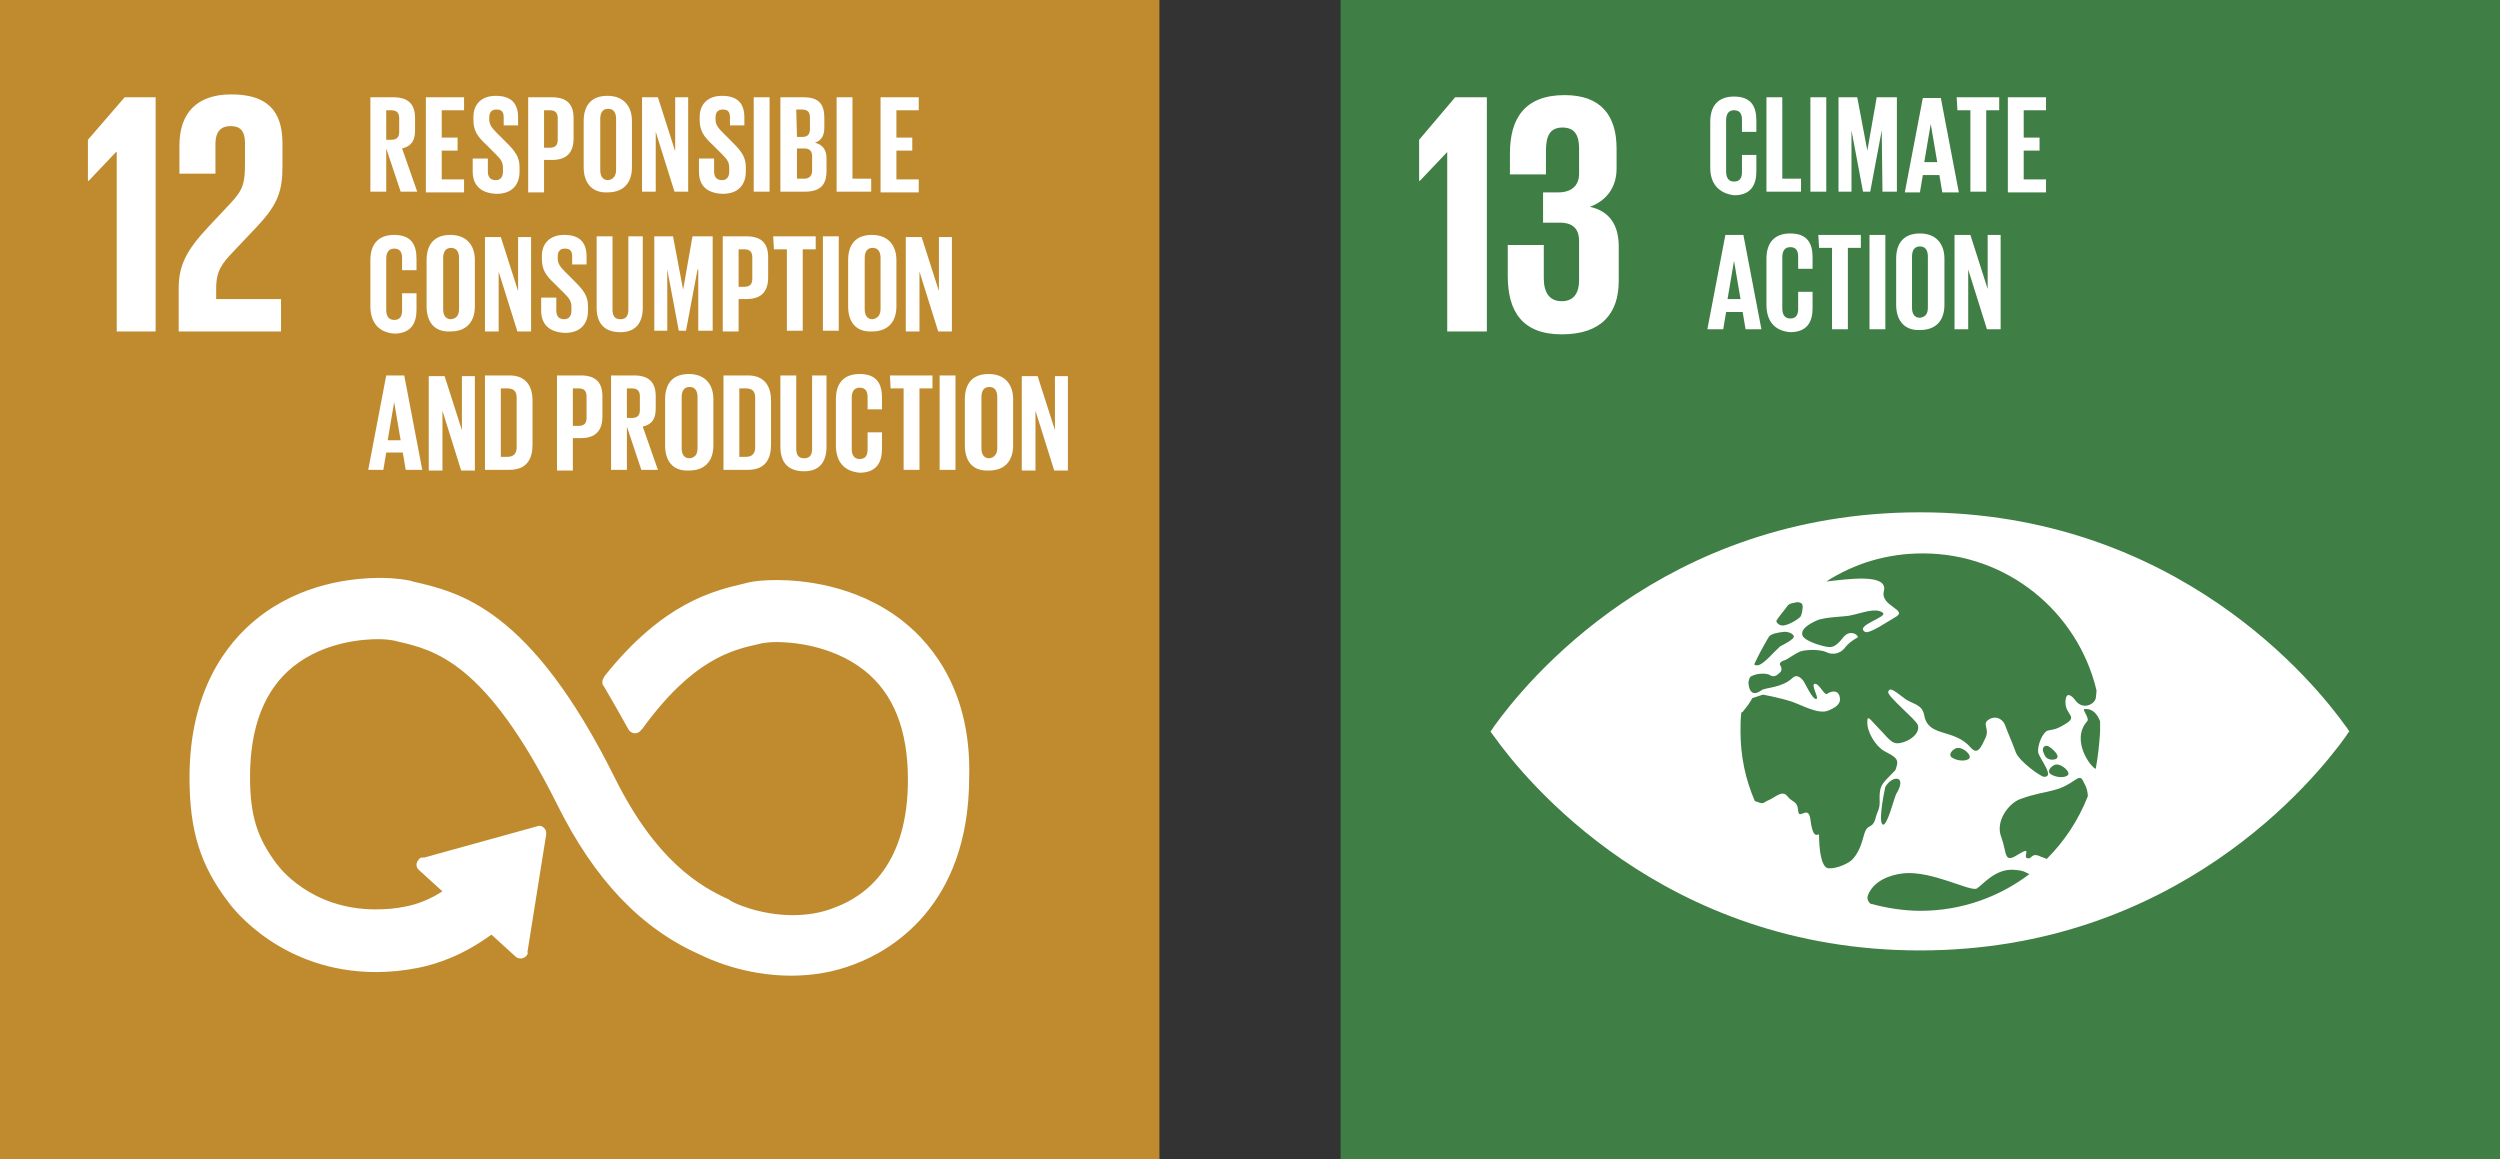
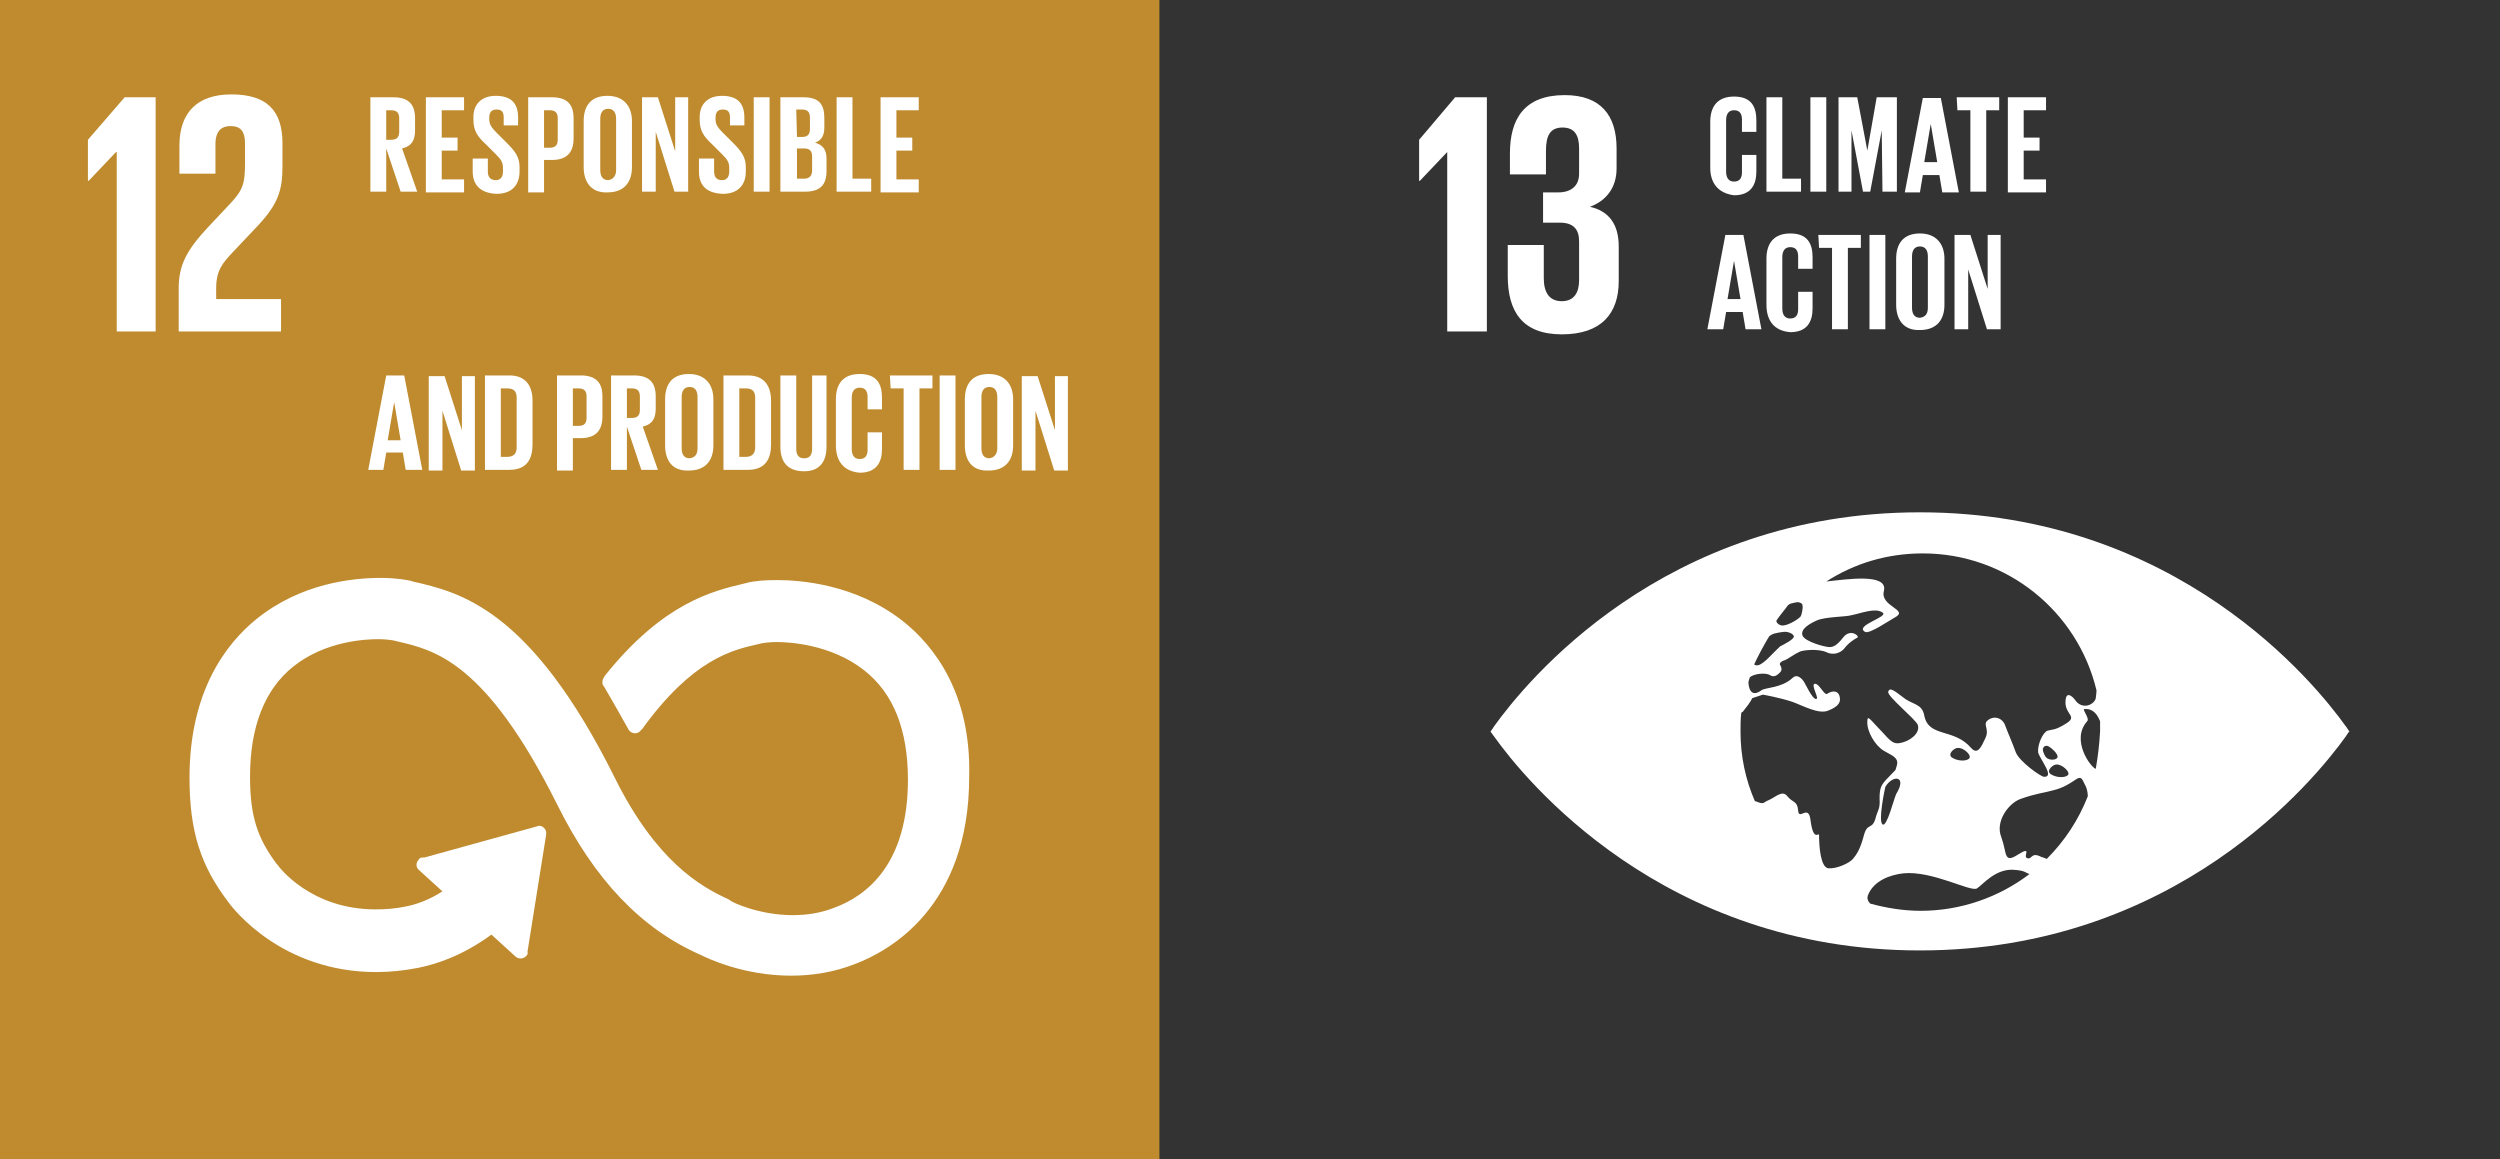
<svg xmlns="http://www.w3.org/2000/svg" width="138" height="64" viewBox="0 0 138 64" fill="none">
  <rect x="0" y="0" width="138" height="64" fill="#333333" stroke="none" />
-   <path d="M74 0H138V64H74V0Z" fill="#3F7E44" />
  <path d="M82.075 5.369V18.297H79.887V8.392L78.376 9.983H78.336V7.716L80.325 5.369H82.075ZM89.235 8.193V9.307C89.235 10.381 88.638 11.097 87.763 11.415C88.837 11.654 89.354 12.41 89.354 13.603V15.512C89.354 17.302 88.399 18.456 86.212 18.456C84.024 18.456 83.228 17.183 83.228 15.234V13.524H85.217V15.353C85.217 16.109 85.496 16.626 86.212 16.626C86.888 16.626 87.166 16.149 87.166 15.473V13.325C87.166 12.648 86.848 12.29 86.092 12.29H85.177V10.62H86.013C86.729 10.62 87.166 10.262 87.166 9.586V8.193C87.166 7.477 86.928 7.04 86.251 7.04C85.575 7.04 85.337 7.477 85.337 8.313V9.625H83.348V8.472C83.348 6.563 84.143 5.25 86.371 5.25C88.36 5.25 89.235 6.364 89.235 8.193ZM129.488 40.094C127.818 37.747 120.181 28.28 105.98 28.28C91.78 28.28 84.183 37.707 82.473 40.094C82.393 40.213 82.353 40.293 82.274 40.373C82.314 40.452 82.393 40.532 82.473 40.651C84.143 42.998 91.78 52.464 105.98 52.464C120.141 52.464 127.778 43.037 129.488 40.651C129.568 40.532 129.608 40.452 129.687 40.373C129.608 40.293 129.568 40.174 129.488 40.094ZM98.065 34.247C98.184 34.048 98.622 33.531 98.662 33.451C98.781 33.292 98.98 33.292 99.139 33.252C99.298 33.213 99.497 33.292 99.497 33.412C99.537 33.531 99.457 33.968 99.378 34.048C99.179 34.247 98.622 34.565 98.343 34.525C98.144 34.486 98.025 34.327 98.065 34.247ZM97.588 35.241C97.627 35.202 97.627 35.202 97.627 35.162C97.787 34.963 98.144 34.923 98.423 34.883C98.662 34.843 98.98 34.963 99.02 35.122C99.059 35.281 98.423 35.599 98.264 35.679C97.906 35.997 97.389 36.633 97.071 36.713C96.951 36.753 96.872 36.713 96.832 36.673C97.031 36.236 97.309 35.719 97.588 35.241ZM102.878 46.14C102.679 46.896 102.48 47.174 102.281 47.413C102.082 47.651 101.366 47.97 100.929 47.93C100.491 47.89 100.412 46.697 100.412 46.1C100.412 45.901 100.094 46.538 99.934 45.225C99.815 44.39 99.298 45.305 99.258 44.748C99.219 44.191 98.94 44.31 98.662 43.952C98.383 43.594 98.025 43.992 97.667 44.151C97.269 44.31 97.428 44.43 96.911 44.231H96.872C96.355 43.037 96.076 41.765 96.076 40.373C96.076 40.054 96.076 39.696 96.116 39.378C96.116 39.338 96.156 39.298 96.195 39.298C96.713 38.662 96.713 38.543 96.713 38.543L97.309 38.344C97.309 38.344 98.224 38.503 98.94 38.742C99.497 38.941 100.412 39.458 100.929 39.219C101.327 39.06 101.605 38.861 101.565 38.543C101.526 38.145 101.207 38.065 100.849 38.304C100.69 38.384 100.412 37.707 100.173 37.747C99.934 37.787 100.452 38.583 100.253 38.583C100.054 38.622 99.656 37.747 99.576 37.628C99.497 37.509 99.219 37.151 98.94 37.429C98.343 37.986 97.428 37.946 97.23 38.105C96.633 38.543 96.514 37.946 96.514 37.628C96.553 37.548 96.553 37.469 96.593 37.389C96.792 37.19 97.468 37.111 97.707 37.27C97.946 37.429 98.144 37.23 98.264 37.111C98.383 36.992 98.343 36.832 98.264 36.713C98.184 36.594 98.383 36.474 98.542 36.435C98.662 36.395 99.099 36.077 99.298 35.997C99.457 35.878 100.372 35.798 100.81 35.997C101.207 36.196 101.605 36.037 101.804 35.798C102.043 35.48 102.361 35.281 102.52 35.202C102.679 35.122 102.162 34.684 101.764 35.162C101.366 35.679 101.168 35.719 100.969 35.719C100.77 35.719 99.656 35.44 99.497 35.082C99.378 34.724 99.855 34.446 100.292 34.247C100.73 34.048 101.883 34.048 102.162 33.968C102.759 33.849 103.514 33.531 103.912 33.809C104.31 34.048 102.321 34.525 102.957 34.883C103.196 35.003 104.23 34.287 104.588 34.088C105.424 33.65 103.753 33.491 103.992 32.616C104.23 31.622 101.923 31.98 100.81 32.099C102.361 31.105 104.151 30.548 106.14 30.548C110.793 30.548 114.691 33.77 115.726 38.105C115.726 38.304 115.686 38.463 115.686 38.543C115.606 38.901 114.93 39.219 114.532 38.622C114.413 38.463 114.015 38.065 114.015 38.781C114.015 39.458 114.691 39.537 114.055 39.935C113.419 40.333 113.299 40.253 113.021 40.333C112.742 40.452 112.464 41.128 112.504 41.526C112.583 41.884 113.458 42.918 112.822 42.878C112.663 42.878 111.47 42.043 111.271 41.526C111.072 40.969 110.833 40.452 110.674 40.014C110.515 39.617 110.077 39.497 109.759 39.736C109.401 39.975 109.839 40.213 109.6 40.73C109.361 41.248 109.163 41.685 108.805 41.287C107.85 40.174 106.458 40.73 106.219 39.497C106.1 38.821 105.543 38.901 105.066 38.503C104.588 38.145 104.31 37.906 104.23 38.185C104.151 38.423 105.742 39.696 105.861 40.014C106.02 40.492 105.384 40.929 104.906 41.009C104.429 41.128 104.23 40.73 103.753 40.253C103.276 39.776 103.077 39.418 103.077 39.816C103.037 40.372 103.514 41.168 103.992 41.446C104.389 41.685 104.827 41.804 104.708 42.242C104.588 42.64 104.708 42.401 104.27 42.878C103.833 43.316 103.753 43.475 103.753 44.072C103.793 44.708 103.634 44.708 103.514 45.225C103.315 45.822 103.077 45.384 102.878 46.14ZM113.498 42.202C113.816 42.162 114.333 42.64 114.135 42.799C113.936 42.958 113.458 42.918 113.18 42.719C112.941 42.52 113.339 42.202 113.498 42.202ZM113.061 41.884C112.941 41.844 112.862 41.725 112.782 41.486C112.703 41.248 112.902 41.088 113.1 41.208C113.299 41.327 113.578 41.605 113.578 41.765C113.578 41.964 113.18 41.964 113.061 41.884ZM108.685 41.884C108.486 42.043 108.009 42.003 107.731 41.804C107.492 41.605 107.89 41.287 108.049 41.287C108.407 41.248 108.884 41.725 108.685 41.884ZM104.668 43.833C104.548 44.072 104.151 45.703 103.912 45.504C103.673 45.305 104.031 43.594 104.071 43.435C104.469 42.759 105.304 42.799 104.668 43.833ZM106.02 50.277C105.066 50.277 104.111 50.118 103.236 49.879C103.117 49.76 103.037 49.6 103.117 49.402C103.435 48.606 104.35 48.288 105.066 48.208C106.657 48.049 108.765 49.243 109.123 49.044C109.441 48.845 110.117 47.97 111.112 48.01C111.788 48.049 111.788 48.169 112.026 48.248C110.356 49.521 108.248 50.277 106.02 50.277ZM112.981 47.413C112.902 47.373 112.782 47.333 112.663 47.294C112.106 47.015 112.186 47.453 111.907 47.373C111.629 47.294 112.225 46.657 111.39 47.174C110.594 47.691 110.793 47.095 110.475 46.22C110.117 45.344 110.873 44.35 111.509 44.111C112.384 43.793 112.902 43.753 113.299 43.634C114.493 43.356 114.731 42.64 114.97 43.077L115.089 43.316C115.169 43.435 115.248 43.714 115.248 43.952C114.731 45.265 113.975 46.418 112.981 47.413ZM115.686 42.441C115.407 42.361 114.294 40.85 115.209 39.816C115.368 39.657 114.93 39.179 115.049 39.139C115.527 39.1 115.765 39.418 115.925 39.816V40.373C115.885 41.088 115.805 41.765 115.686 42.441ZM94.406 9.267V6.722C94.406 5.886 94.803 5.33 95.718 5.33C96.673 5.33 96.951 5.886 96.951 6.642V7.279H96.156V6.602C96.156 6.284 96.036 6.085 95.718 6.085C95.4 6.085 95.281 6.324 95.281 6.642V9.466C95.281 9.785 95.4 10.023 95.718 10.023C96.036 10.023 96.156 9.824 96.156 9.506V8.551H96.951V9.466C96.951 10.222 96.633 10.779 95.718 10.779C94.803 10.66 94.406 10.063 94.406 9.267ZM97.508 5.369H98.383V9.864H99.417V10.58H97.508V5.369ZM99.934 5.369H100.81V10.58H99.934V5.369ZM103.872 7.199L103.236 10.58H102.838L102.202 7.199V10.58H101.486V5.369H102.52L103.077 8.313L103.594 5.369H104.708V10.58H103.912L103.872 7.199ZM105.145 10.62L106.14 5.409H107.134L108.128 10.62H107.214L107.054 9.665H106.14L105.98 10.62H105.145ZM106.219 8.949H106.935L106.577 6.841L106.219 8.949ZM108.009 5.369H110.356V6.085H109.64V10.58H108.765V6.085H108.049L108.009 5.369ZM110.833 5.369H112.941V6.085H111.708V7.597H112.583V8.313H111.708V9.904H112.941V10.62H110.833V5.369ZM94.246 18.177L95.241 12.967H96.235L97.23 18.177H96.355L96.195 17.223H95.281L95.121 18.177H94.246ZM95.36 16.507H96.076L95.718 14.399L95.36 16.507ZM97.508 16.825V14.279C97.508 13.444 97.906 12.887 98.821 12.887C99.775 12.887 100.054 13.444 100.054 14.2V14.836H99.258V14.16C99.258 13.842 99.139 13.643 98.821 13.643C98.502 13.643 98.383 13.881 98.383 14.2V17.024C98.383 17.342 98.502 17.581 98.821 17.581C99.139 17.581 99.258 17.382 99.258 17.064V16.109H100.054V17.024C100.054 17.779 99.736 18.336 98.821 18.336C97.866 18.257 97.508 17.62 97.508 16.825ZM100.372 12.967H102.719V13.683H102.003V18.177H101.128V13.683H100.412L100.372 12.967ZM103.196 12.967H104.071V18.177H103.196V12.967ZM104.668 16.825V14.279C104.668 13.444 105.066 12.887 105.98 12.887C106.895 12.887 107.333 13.484 107.333 14.279V16.825C107.333 17.62 106.935 18.217 105.98 18.217C105.066 18.257 104.668 17.62 104.668 16.825ZM106.418 16.984V14.16C106.418 13.842 106.299 13.603 105.98 13.603C105.662 13.603 105.543 13.842 105.543 14.16V16.984C105.543 17.302 105.662 17.541 105.98 17.541C106.299 17.501 106.418 17.302 106.418 16.984ZM108.645 14.876V18.177H107.89V12.967H108.765L109.719 15.95V12.967H110.435V18.177H109.68L108.645 14.876Z" fill="white" />
  <path d="M0 0H64V64H0V0Z" fill="#BF8B2E" />
  <path d="M6.404 8.393H6.444V18.297H8.591V5.37H6.881L4.853 7.717V9.984H4.892L6.404 8.393ZM9.904 8.035V9.586H11.893V7.955C11.893 7.16 12.291 6.961 12.728 6.961C13.166 6.961 13.524 7.12 13.524 7.916V8.99C13.524 10.064 13.444 10.461 12.728 11.217L11.495 12.53C10.302 13.803 9.864 14.638 9.864 15.911V18.297H15.513V16.507H11.933V15.911C11.933 14.916 12.291 14.519 12.848 13.922L14.24 12.45C15.354 11.257 15.592 10.501 15.592 9.189V7.916C15.592 6.086 14.717 5.211 12.768 5.211C10.859 5.211 9.904 6.245 9.904 8.035ZM49.84 34.287C47.214 32.219 44.112 32.02 42.879 32.02C42.242 32.02 41.646 32.06 41.208 32.179L41.049 32.219C39.378 32.617 36.634 33.253 33.412 37.271L33.332 37.39C33.293 37.469 33.253 37.549 33.253 37.629C33.253 37.708 33.253 37.788 33.292 37.828L33.372 37.947C33.889 38.822 34.327 39.617 34.685 40.254C34.804 40.492 35.162 40.572 35.361 40.333C35.401 40.294 35.401 40.254 35.441 40.254C38.225 36.395 40.413 35.878 41.844 35.56L42.004 35.52C42.202 35.481 42.521 35.441 42.879 35.441C43.555 35.441 45.862 35.56 47.692 36.992C49.322 38.265 50.118 40.294 50.118 43.038C50.118 47.652 47.89 49.442 46.021 50.118C45.305 50.397 44.549 50.516 43.754 50.516C41.844 50.516 40.333 49.76 40.333 49.721L40.214 49.641C38.623 48.925 36.196 47.493 33.929 42.919C29.275 33.571 25.377 32.696 22.792 32.1L22.672 32.06C22.473 32.02 21.917 31.901 21.002 31.901C19.49 31.901 16.626 32.179 14.16 34.168C12.49 35.52 10.461 38.146 10.461 42.919C10.461 45.862 11.058 47.772 12.609 49.8C12.887 50.198 15.592 53.658 20.763 53.658C21.519 53.658 22.314 53.579 23.11 53.42C24.064 53.221 25.496 52.783 27.127 51.59L28.48 52.823C28.639 52.942 28.877 52.942 29.037 52.783C29.116 52.704 29.156 52.624 29.116 52.545L30.15 46.061V45.982C30.15 45.862 30.11 45.783 30.031 45.703C29.951 45.624 29.872 45.584 29.753 45.584L23.428 47.334H23.309C23.229 47.334 23.15 47.374 23.11 47.453C23.03 47.533 22.991 47.652 22.991 47.732C22.991 47.851 23.03 47.931 23.11 48.01L24.422 49.203C23.746 49.641 23.03 49.919 22.394 50.039C21.837 50.158 21.28 50.198 20.723 50.198C17.143 50.198 15.393 47.851 15.314 47.732L15.274 47.692C14.2 46.26 13.802 45.027 13.802 42.879C13.802 40.135 14.598 38.066 16.189 36.793C17.979 35.361 20.246 35.282 20.882 35.282C21.24 35.282 21.558 35.322 21.757 35.361L21.916 35.401C23.985 35.878 26.809 36.515 30.747 44.391C32.815 48.567 35.401 51.272 38.662 52.704C39.06 52.903 41.049 53.857 43.674 53.857C44.867 53.857 46.061 53.658 47.175 53.221C49.084 52.505 53.499 50.078 53.499 42.879C53.618 38.265 51.55 35.64 49.84 34.287Z" fill="white" />
  <path d="M21.32 8.194V10.58H20.445V5.37H21.718C22.593 5.37 22.911 5.807 22.911 6.523V7.199C22.911 7.756 22.713 8.074 22.195 8.194L23.031 10.58H22.116L21.32 8.194ZM21.32 6.086V7.716H21.599C21.917 7.716 22.036 7.557 22.036 7.279V6.523C22.036 6.245 21.917 6.086 21.599 6.086H21.32ZM23.508 5.37H25.616V6.086H24.383V7.597H25.258V8.313H24.383V9.904H25.616V10.62H23.508V5.37ZM26.093 9.467V8.751H26.929V9.467C26.929 9.745 27.048 9.944 27.366 9.944C27.645 9.944 27.764 9.745 27.764 9.467V9.268C27.764 8.949 27.645 8.79 27.366 8.512L26.849 7.995C26.332 7.518 26.133 7.199 26.133 6.603V6.444C26.133 5.807 26.531 5.29 27.366 5.29C28.241 5.29 28.599 5.728 28.599 6.483V6.921H27.804V6.483C27.804 6.165 27.685 6.046 27.406 6.046C27.168 6.046 27.008 6.165 27.008 6.483V6.603C27.008 6.881 27.168 7.08 27.406 7.319L27.963 7.875C28.44 8.353 28.679 8.671 28.679 9.228V9.467C28.679 10.182 28.281 10.7 27.406 10.7C26.451 10.66 26.093 10.143 26.093 9.467ZM29.156 5.37H30.469C31.344 5.37 31.662 5.807 31.662 6.523V7.637C31.662 8.353 31.344 8.83 30.469 8.83H30.031V10.62H29.156V5.37ZM30.031 6.086V8.154H30.35C30.668 8.154 30.787 7.995 30.787 7.716V6.523C30.787 6.245 30.668 6.086 30.35 6.086H30.031ZM32.219 9.228V6.682C32.219 5.847 32.617 5.29 33.532 5.29C34.447 5.29 34.884 5.887 34.884 6.682V9.228C34.884 10.023 34.486 10.62 33.532 10.62C32.617 10.66 32.219 10.023 32.219 9.228ZM34.009 9.387V6.563C34.009 6.245 33.89 6.006 33.572 6.006C33.253 6.006 33.134 6.245 33.134 6.563V9.387C33.134 9.705 33.253 9.944 33.572 9.944C33.85 9.904 34.009 9.705 34.009 9.387ZM36.197 7.279V10.58H35.441V5.37H36.316L37.271 8.353V5.37H37.987V10.58H37.231L36.197 7.279ZM38.583 9.467V8.751H39.419V9.467C39.419 9.745 39.538 9.944 39.856 9.944C40.135 9.944 40.254 9.745 40.254 9.467V9.268C40.254 8.949 40.135 8.79 39.856 8.512L39.339 7.995C38.822 7.518 38.623 7.199 38.623 6.603V6.444C38.623 5.807 39.021 5.29 39.856 5.29C40.731 5.29 41.089 5.728 41.089 6.483V6.921H40.294V6.483C40.294 6.165 40.174 6.046 39.896 6.046C39.657 6.046 39.498 6.165 39.498 6.483V6.603C39.498 6.881 39.657 7.08 39.896 7.319L40.453 7.875C40.93 8.353 41.169 8.671 41.169 9.228V9.467C41.169 10.182 40.771 10.7 39.896 10.7C38.901 10.66 38.583 10.143 38.583 9.467ZM41.606 5.37H42.481V10.58H41.606V5.37ZM43.078 5.37H44.351C45.226 5.37 45.504 5.767 45.504 6.523V7.04C45.504 7.478 45.345 7.756 44.987 7.875C45.425 7.995 45.624 8.273 45.624 8.751V9.427C45.624 10.182 45.305 10.58 44.43 10.58H43.078V5.37ZM43.993 7.557H44.311C44.59 7.557 44.709 7.398 44.709 7.12V6.483C44.709 6.205 44.59 6.046 44.271 6.046H43.953L43.993 7.557ZM43.993 8.233V9.864H44.391C44.669 9.864 44.828 9.705 44.828 9.427V8.631C44.828 8.353 44.709 8.194 44.391 8.194H43.993V8.233ZM46.181 5.37H47.056V9.864H48.09V10.58H46.181V5.37ZM48.607 5.37H50.715V6.086H49.482V7.597H50.357V8.313H49.482V9.904H50.715V10.62H48.607V5.37Z" fill="white" />
-   <path d="M20.445 16.905V14.359C20.445 13.524 20.843 12.967 21.758 12.967C22.712 12.967 22.991 13.524 22.991 14.279V14.916H22.195V14.24C22.195 13.921 22.076 13.723 21.758 13.723C21.44 13.723 21.32 13.961 21.32 14.279V17.104C21.32 17.422 21.44 17.66 21.758 17.66C22.076 17.66 22.195 17.462 22.195 17.143V16.189H22.991V17.104C22.991 17.859 22.673 18.416 21.758 18.416C20.843 18.337 20.445 17.74 20.445 16.905ZM23.548 16.905V14.359C23.548 13.524 23.946 12.967 24.86 12.967C25.775 12.967 26.213 13.563 26.213 14.359V16.905C26.213 17.7 25.815 18.297 24.86 18.297C23.946 18.337 23.548 17.74 23.548 16.905ZM25.338 17.064V14.24C25.338 13.921 25.218 13.683 24.9 13.683C24.582 13.683 24.463 13.921 24.463 14.24V17.064C24.463 17.382 24.582 17.621 24.9 17.621C25.218 17.581 25.338 17.382 25.338 17.064ZM27.526 14.995V18.297H26.77V13.086H27.645L28.599 16.069V13.086H29.315V18.297H28.56L27.526 14.995ZM29.872 17.143V16.427H30.708V17.143C30.708 17.422 30.827 17.621 31.145 17.621C31.424 17.621 31.543 17.422 31.543 17.143V16.944C31.543 16.626 31.424 16.467 31.145 16.189L30.628 15.672C30.111 15.194 29.912 14.876 29.912 14.279V14.12C29.912 13.484 30.31 12.967 31.145 12.967C32.02 12.967 32.378 13.404 32.378 14.16V14.598H31.583V14.16C31.583 13.842 31.463 13.723 31.185 13.723C30.946 13.723 30.787 13.842 30.787 14.16V14.279C30.787 14.558 30.946 14.757 31.185 14.995L31.742 15.552C32.219 16.03 32.458 16.348 32.458 16.905V17.143C32.458 17.859 32.06 18.376 31.185 18.376C30.23 18.337 29.872 17.82 29.872 17.143ZM35.481 13.046V16.984C35.481 17.78 35.123 18.337 34.248 18.337C33.333 18.337 32.935 17.82 32.935 16.984V13.046H33.81V17.104C33.81 17.422 33.929 17.621 34.248 17.621C34.566 17.621 34.685 17.422 34.685 17.104V13.046H35.481ZM38.504 14.876L37.867 18.257H37.469L36.833 14.876V18.257H36.117V13.046H37.151L37.708 15.99L38.225 13.046H39.339V18.257H38.544V14.876H38.504ZM39.896 13.046H41.209C42.084 13.046 42.402 13.484 42.402 14.2V15.314C42.402 16.03 42.084 16.507 41.209 16.507H40.771V18.297H39.896V13.046ZM40.771 13.762V15.831H41.089C41.407 15.831 41.527 15.672 41.527 15.393V14.2C41.527 13.921 41.407 13.762 41.089 13.762H40.771ZM42.68 13.046H45.027V13.762H44.311V18.257H43.436V13.762H42.72L42.68 13.046ZM45.425 13.046H46.3V18.257H45.425V13.046ZM46.817 16.905V14.359C46.817 13.524 47.215 12.967 48.13 12.967C49.044 12.967 49.482 13.563 49.482 14.359V16.905C49.482 17.7 49.084 18.297 48.13 18.297C47.215 18.337 46.817 17.74 46.817 16.905ZM48.607 17.064V14.24C48.607 13.921 48.488 13.683 48.169 13.683C47.851 13.683 47.732 13.921 47.732 14.24V17.064C47.732 17.382 47.851 17.621 48.169 17.621C48.448 17.581 48.607 17.382 48.607 17.064ZM50.755 14.995V18.297H49.999V13.086H50.874L51.829 16.069V13.086H52.545V18.297H51.789L50.755 14.995Z" fill="white" />
  <path d="M20.326 25.935L21.32 20.724H22.314L23.309 25.935H22.394L22.235 24.98H21.32L21.161 25.935H20.326ZM21.4 24.304H22.116L21.758 22.196L21.4 24.304ZM24.423 22.673V25.974H23.667V20.764H24.542L25.497 23.747V20.764H26.213V25.974H25.457L24.423 22.673ZM29.395 22.116V24.543C29.395 25.338 29.076 25.935 28.122 25.935H26.77V20.724H28.122C29.037 20.724 29.395 21.321 29.395 22.116ZM28.003 25.219C28.36 25.219 28.52 25.02 28.52 24.702V21.957C28.52 21.639 28.4 21.44 28.003 21.44H27.645V25.219H28.003ZM30.747 20.724H32.06C32.935 20.724 33.253 21.162 33.253 21.878V22.991C33.253 23.707 32.935 24.185 32.06 24.185H31.622V25.974H30.747V20.724ZM31.622 21.44V23.508H31.94C32.259 23.508 32.378 23.349 32.378 23.071V21.878C32.378 21.599 32.259 21.44 31.94 21.44H31.622ZM34.605 23.548V25.935H33.73V20.724H35.003C35.878 20.724 36.196 21.162 36.196 21.878V22.554C36.196 23.111 35.998 23.429 35.48 23.548L36.316 25.935H35.401L34.605 23.548ZM34.605 21.44V23.071H34.884C35.202 23.071 35.321 22.912 35.321 22.633V21.878C35.321 21.599 35.202 21.44 34.884 21.44H34.605ZM36.714 24.582V22.037C36.714 21.201 37.111 20.645 38.026 20.645C38.941 20.645 39.379 21.241 39.379 22.037V24.582C39.379 25.378 38.981 25.974 38.026 25.974C37.111 26.014 36.714 25.418 36.714 24.582ZM38.504 24.741V21.917C38.504 21.599 38.384 21.36 38.066 21.36C37.748 21.36 37.628 21.599 37.628 21.917V24.741C37.628 25.06 37.748 25.298 38.066 25.298C38.384 25.259 38.504 25.06 38.504 24.741ZM42.561 22.116V24.543C42.561 25.338 42.242 25.935 41.288 25.935H39.935V20.724H41.288C42.203 20.724 42.561 21.321 42.561 22.116ZM41.168 25.219C41.526 25.219 41.686 25.02 41.686 24.702V21.957C41.686 21.639 41.566 21.44 41.168 21.44H40.81V25.219H41.168ZM45.623 20.724V24.662C45.623 25.457 45.265 26.014 44.39 26.014C43.475 26.014 43.078 25.497 43.078 24.662V20.724H43.953V24.781C43.953 25.099 44.072 25.298 44.39 25.298C44.709 25.298 44.828 25.099 44.828 24.781V20.724H45.623ZM46.141 24.582V22.037C46.141 21.201 46.538 20.645 47.453 20.645C48.408 20.645 48.686 21.201 48.686 21.957V22.594H47.891V21.917C47.891 21.599 47.771 21.4 47.453 21.4C47.135 21.4 47.016 21.639 47.016 21.957V24.781C47.016 25.099 47.135 25.338 47.453 25.338C47.771 25.338 47.891 25.139 47.891 24.821V23.866H48.686V24.781C48.686 25.537 48.368 26.094 47.453 26.094C46.538 26.014 46.141 25.418 46.141 24.582ZM49.124 20.724H51.471V21.44H50.755V25.935H49.88V21.44H49.163L49.124 20.724ZM51.868 20.724H52.743V25.935H51.868V20.724ZM53.26 24.582V22.037C53.26 21.201 53.658 20.645 54.573 20.645C55.488 20.645 55.925 21.241 55.925 22.037V24.582C55.925 25.378 55.528 25.974 54.573 25.974C53.658 26.014 53.26 25.418 53.26 24.582ZM55.05 24.741V21.917C55.05 21.599 54.931 21.36 54.613 21.36C54.295 21.36 54.175 21.599 54.175 21.917V24.741C54.175 25.06 54.295 25.298 54.613 25.298C54.891 25.259 55.05 25.06 55.05 24.741ZM57.158 22.673V25.974H56.403V20.764H57.278L58.233 23.747V20.764H58.948V25.974H58.193L57.158 22.673Z" fill="white" />
</svg>